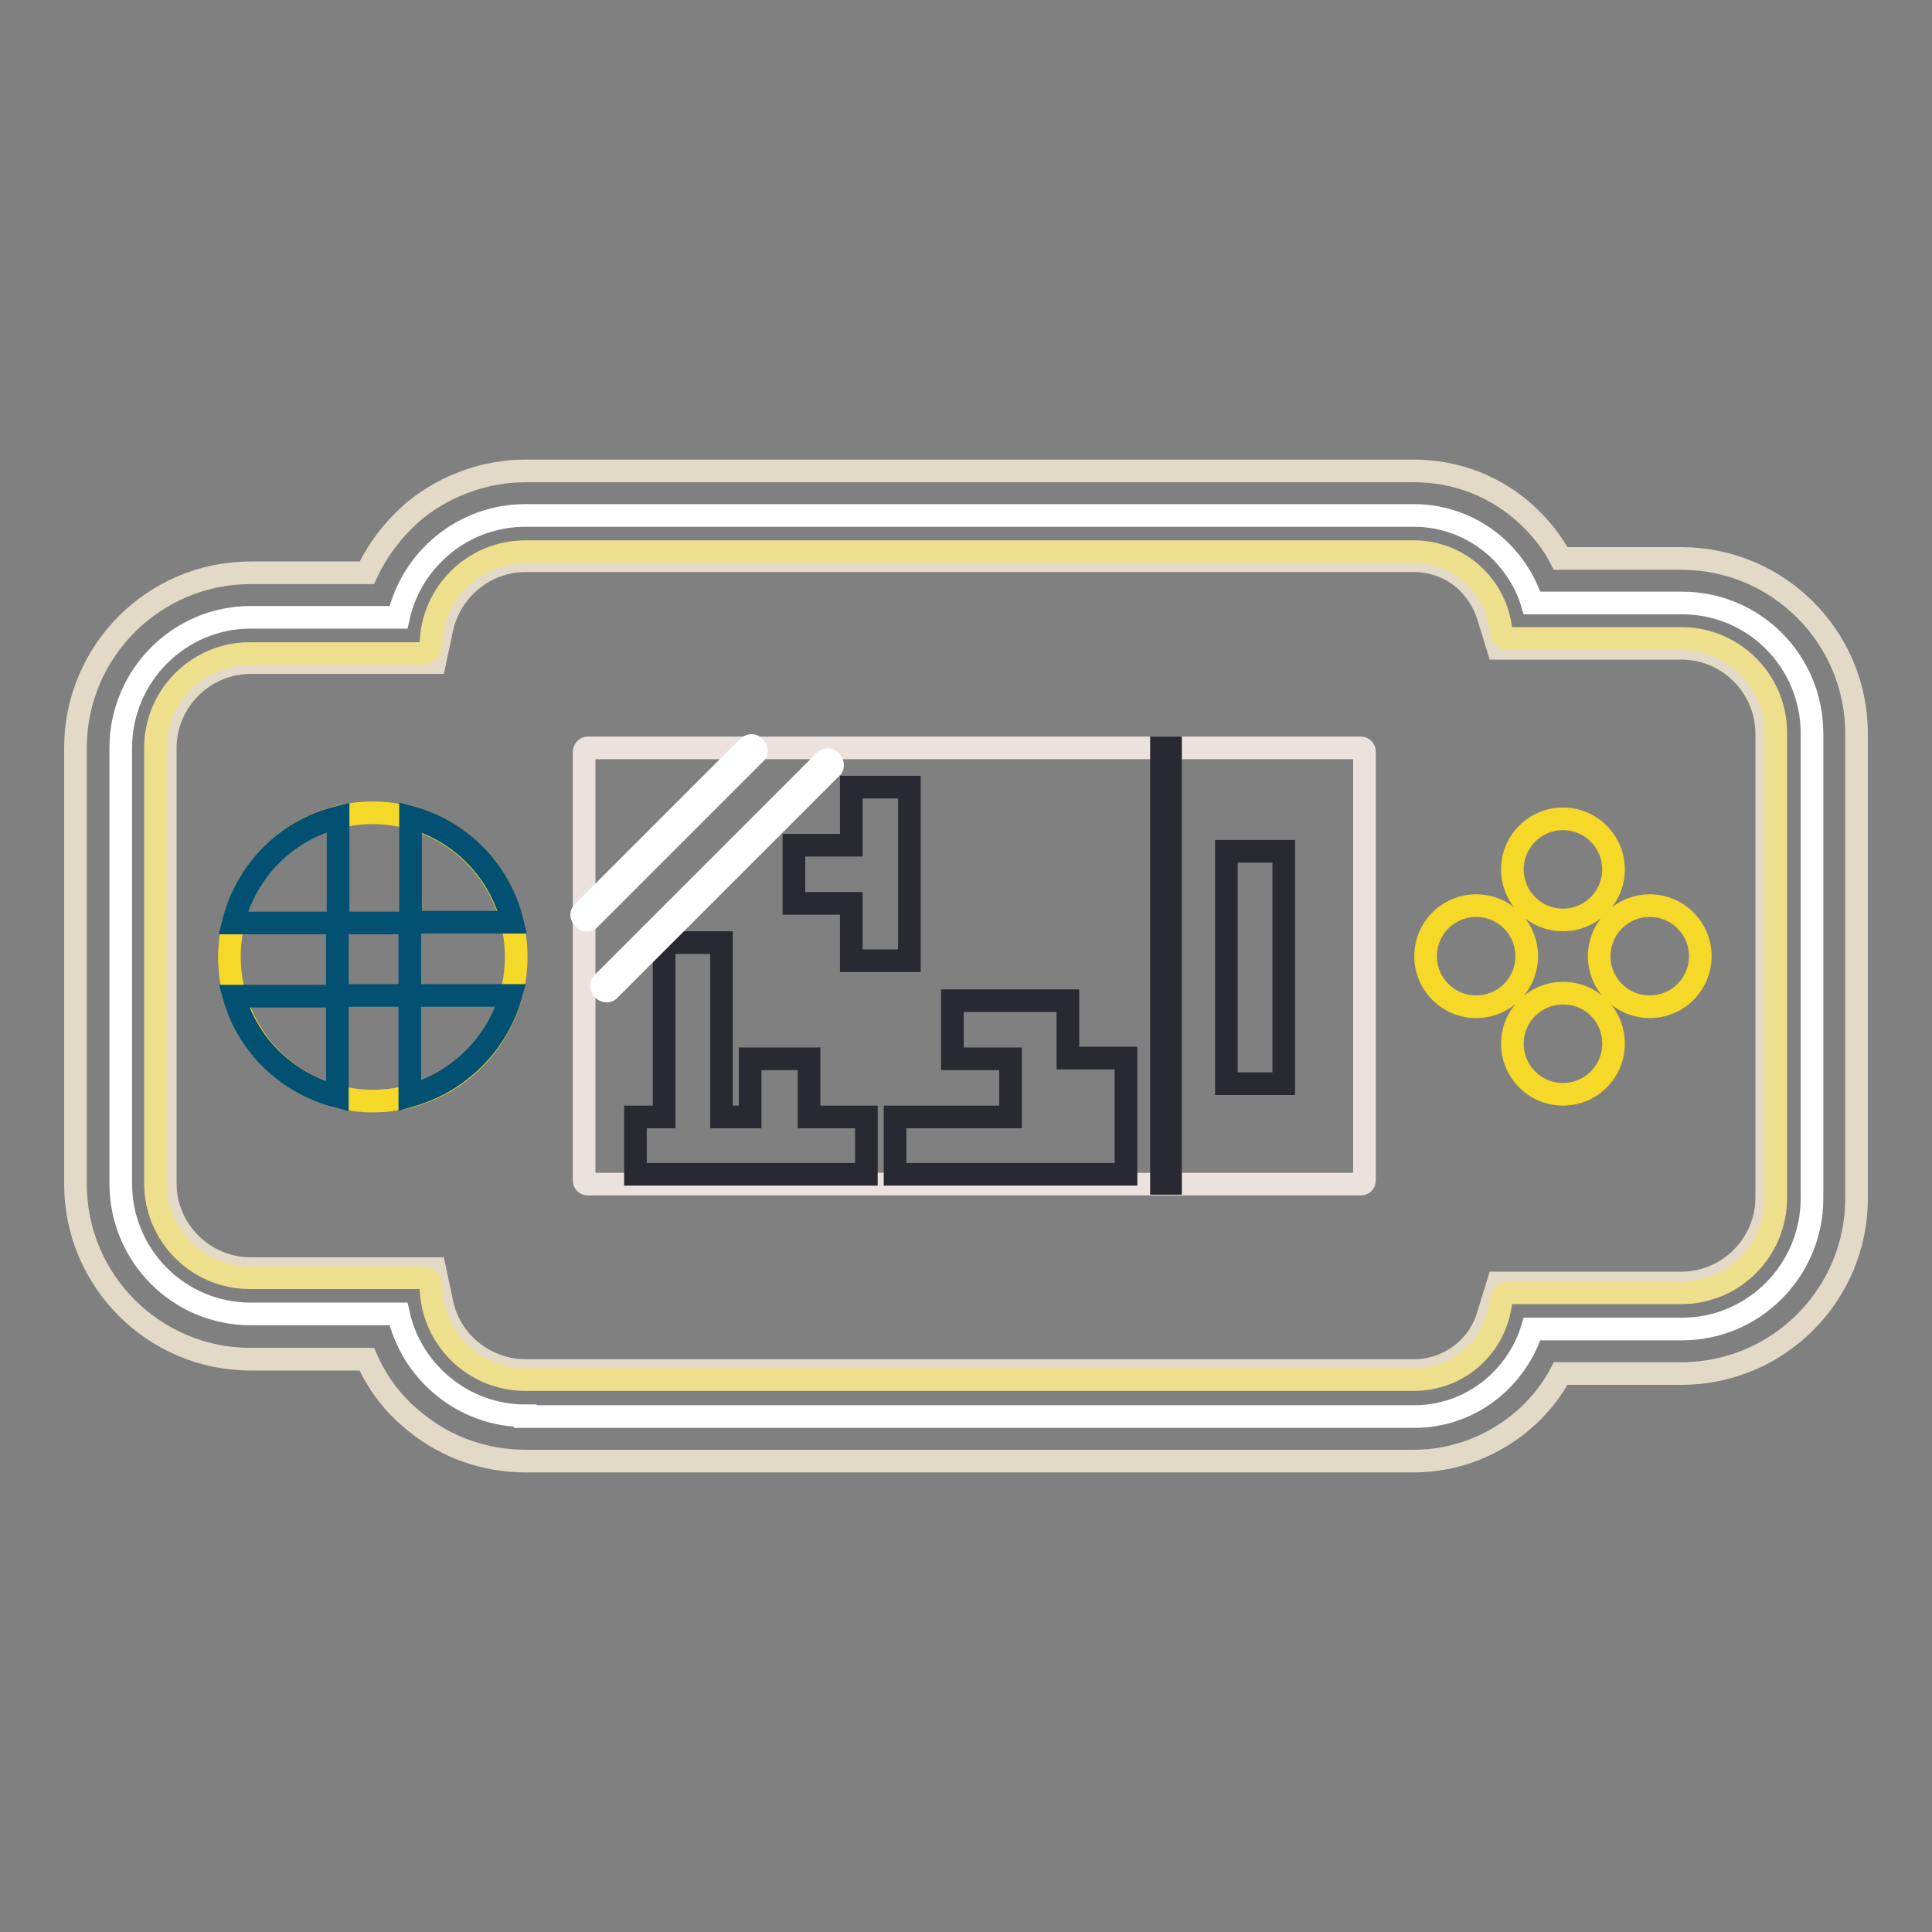
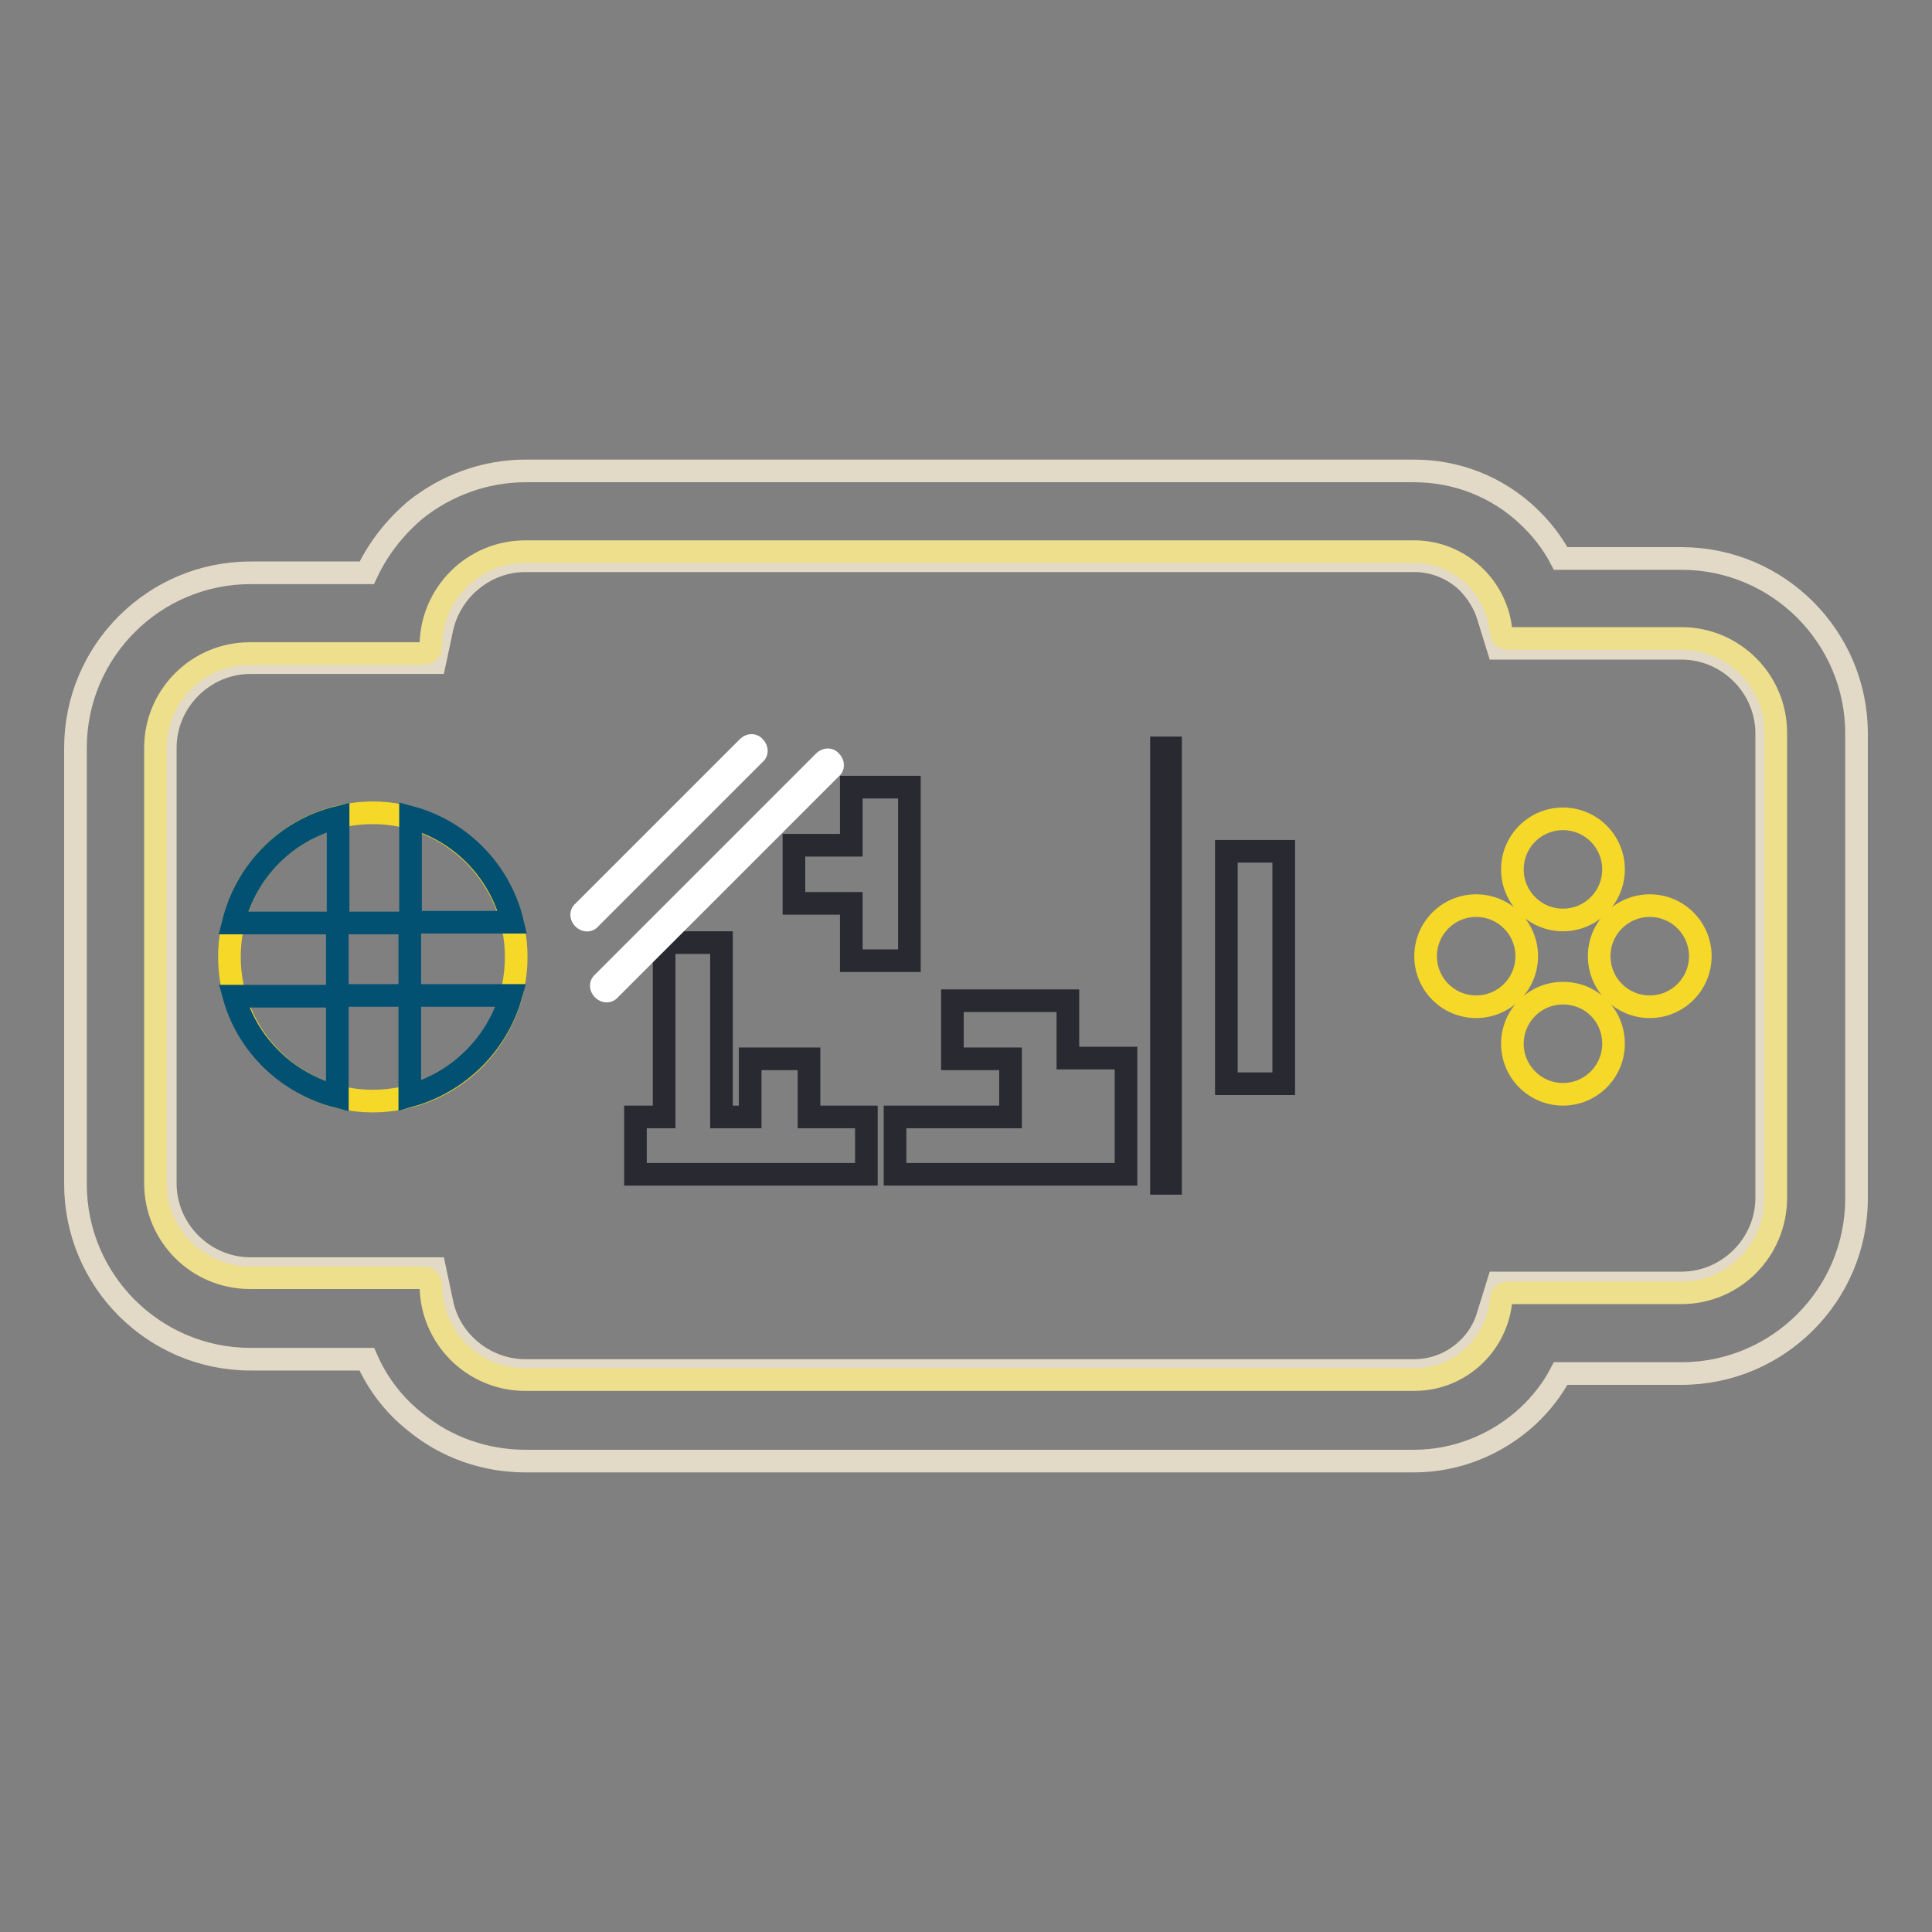
<svg xmlns="http://www.w3.org/2000/svg" version="1.1" x="0px" y="0px" viewBox="0 0 256 256" enable-background="new 0 0 256 256" xml:space="preserve">
  <rect x="0" y="0" width="256" height="256" fill="#808080" stroke="none" />
  <g>
-     <path stroke-width="3" fill-opacity="0" stroke="#ffffff" d="M69.6,187.6c-8.2,0-15.1-5.8-16.8-13.5H33.2c-9.5,0-17.2-7.7-17.2-17.3V99.1c0-9.5,7.7-17.3,17.2-17.3h19.6 c1.7-7.7,8.6-13.5,16.8-13.5h117.8c4.1,0,8.1,1.6,11.1,4.4c2.1,2,3.7,4.5,4.5,7.2h19.9c9.5,0,17.2,7.7,17.2,17.3v61.6 c0,9.5-7.7,17.3-17.2,17.3h-19.9c-0.8,2.7-2.4,5.2-4.5,7.2c-3,2.8-6.9,4.4-11.1,4.4H69.6L69.6,187.6L69.6,187.6z" />
    <path stroke-width="3" fill-opacity="0" stroke="#e2dac7" d="M187.4,193.6H69.6c-5.3,0-10.5-1.8-14.6-5.2c-2.8-2.2-5-5.1-6.4-8.3H33.2c-12.8,0-23.2-10.4-23.2-23.2V99.1 c0-12.8,10.4-23.2,23.2-23.2h15.4c1.5-3.2,3.7-6,6.4-8.3c4.1-3.3,9.3-5.2,14.6-5.2h117.8c5.6,0,11,2.1,15.1,6 c1.7,1.6,3.2,3.5,4.3,5.6h16c12.8,0,23.2,10.4,23.2,23.2v61.6c0,12.8-10.4,23.2-23.2,23.2h-16c-1.1,2.1-2.6,4-4.3,5.6 C198.4,191.4,193,193.6,187.4,193.6z M33.2,87.8c-6.2,0-11.3,5.1-11.3,11.3v57.7c0,6.2,5.1,11.3,11.3,11.3h24.4l1,4.7 c1.1,5.1,5.8,8.8,11,8.8h117.8c2.6,0,5.1-1,7-2.8c1.3-1.2,2.3-2.8,2.8-4.6l1.3-4.2h24.3c6.2,0,11.3-5.1,11.3-11.3V97.2 c0-6.2-5.1-11.3-11.3-11.3h-24.3l-1.3-4.2c-0.5-1.7-1.5-3.3-2.8-4.6c-1.9-1.8-4.4-2.8-7-2.8H69.6c-5.2,0-9.8,3.7-11,8.8l-1,4.7 H33.2L33.2,87.8z" />
    <path stroke-width="3" fill-opacity="0" stroke="#eedf8c" d="M222.8,171.3h-23c-0.5,0-0.9,0.4-0.9,0.9c-0.5,5.9-5.4,10.6-11.5,10.6H69.6c-6.9,0-12.5-5.6-12.5-12.5 c0-0.5-0.4-1-1-1c0,0,0,0,0,0h-23c-6.9,0-12.5-5.6-12.5-12.5V99.1c0-6.9,5.6-12.5,12.5-12.5h23c0.5,0,1-0.4,1-1l0,0 c0-6.9,5.6-12.5,12.5-12.5h117.8c6,0,11,4.7,11.5,10.6c0,0.5,0.4,0.9,0.9,0.9h23c6.9,0,12.5,5.6,12.5,12.5v61.6 C235.3,165.7,229.7,171.3,222.8,171.3L222.8,171.3z" />
    <path stroke-width="3" fill-opacity="0" stroke="#f5d828" d="M207.1,121.9c3.7,0,6.7-3,6.7-6.7s-3-6.7-6.7-6.7c-3.7,0-6.7,3-6.7,6.7S203.4,121.9,207.1,121.9z  M207.1,131.6c-3.7,0-6.7,3-6.7,6.7s3,6.7,6.7,6.7c3.7,0,6.7-3,6.7-6.7S210.9,131.6,207.1,131.6z M218.6,120c-3.7,0-6.7,3-6.7,6.7 c0,3.7,3,6.7,6.7,6.7s6.7-3,6.7-6.7C225.3,123,222.3,120,218.6,120z M195.6,120c-3.7,0-6.7,3-6.7,6.7c0,3.7,3,6.7,6.7,6.7 s6.7-3,6.7-6.7C202.3,123,199.3,120,195.6,120z" />
    <path stroke-width="3" fill-opacity="0" stroke="#f5d828" d="M30.4,126.8c0,10.5,8.5,19.1,19,19.1c10.5,0,19-8.5,19-19.1c0-10.5-8.5-19.1-19-19.1 C38.9,107.7,30.4,116.2,30.4,126.8L30.4,126.8z" />
    <path stroke-width="3" fill-opacity="0" stroke="#025172" d="M54.8,122.2c-0.3,0-0.5,0.2-0.5,0.5v8.7c0,0.3,0.2,0.5,0.5,0.5h12.9c-1.8,6.4-6.9,11.5-13.4,13.3v-12.8 c0-0.3-0.2-0.5-0.5-0.5h-8.6c-0.3,0-0.5,0.2-0.5,0.5v12.9c-6.6-1.7-11.9-6.8-13.7-13.3h13.2c0.3,0,0.5-0.2,0.5-0.5v-8.7 c0-0.3-0.2-0.5-0.5-0.5H30.9c1.7-6.9,7-12.3,13.9-14v13.5c0,0.3,0.2,0.5,0.5,0.5h8.6c0.3,0,0.5-0.2,0.5-0.5v-13.5 c6.7,1.8,11.9,7.2,13.5,13.9H54.8z" />
-     <path stroke-width="3" fill-opacity="0" stroke="#ebe2dd" d="M77.9,99.1h102.4c0.3,0,0.5,0.2,0.5,0.5v56.8c0,0.3-0.2,0.5-0.5,0.5H77.9c-0.3,0-0.5-0.2-0.5-0.5V99.6 C77.4,99.4,77.6,99.1,77.9,99.1z" />
    <path stroke-width="3" fill-opacity="0" stroke="#292931" d="M107.1,140.3h-7.7v7.7h-3.8v-23.1h-7.6v23.1h-3.8v7.6h30.6v-7.6h-7.6V140.3z M112.8,127.3h7.7v-23h-7.7v7.7 h-7.6v7.7h7.6V127.3z M141.5,140.3v-7.7h-15.3v7.7h7.7v7.7h-15.3v7.6h30.6v-15.4H141.5L141.5,140.3z M153.9,99.1h1.2v57.7h-1.2 V99.1z M162.5,112.8h7.6v30.8h-7.6V112.8z" />
    <path stroke-width="3" fill-opacity="0" stroke="#ffffff" d="M79.9,131.1c-0.3-0.3-0.3-0.7,0-0.9c0,0,0,0,0,0l29.3-29.3c0.3-0.3,0.7-0.3,0.9,0c0.3,0.3,0.3,0.7,0,0.9 l-29.3,29.3C80.6,131.4,80.2,131.4,79.9,131.1C79.9,131.1,79.9,131.1,79.9,131.1z" />
    <path stroke-width="3" fill-opacity="0" stroke="#ffffff" d="M77.3,121.7c-0.3-0.3-0.3-0.7,0-0.9c0,0,0,0,0,0L99.1,99c0.3-0.3,0.7-0.3,0.9,0c0.3,0.3,0.3,0.7,0,0.9 l-21.8,21.8C78,122,77.6,122,77.3,121.7z" />
  </g>
</svg>